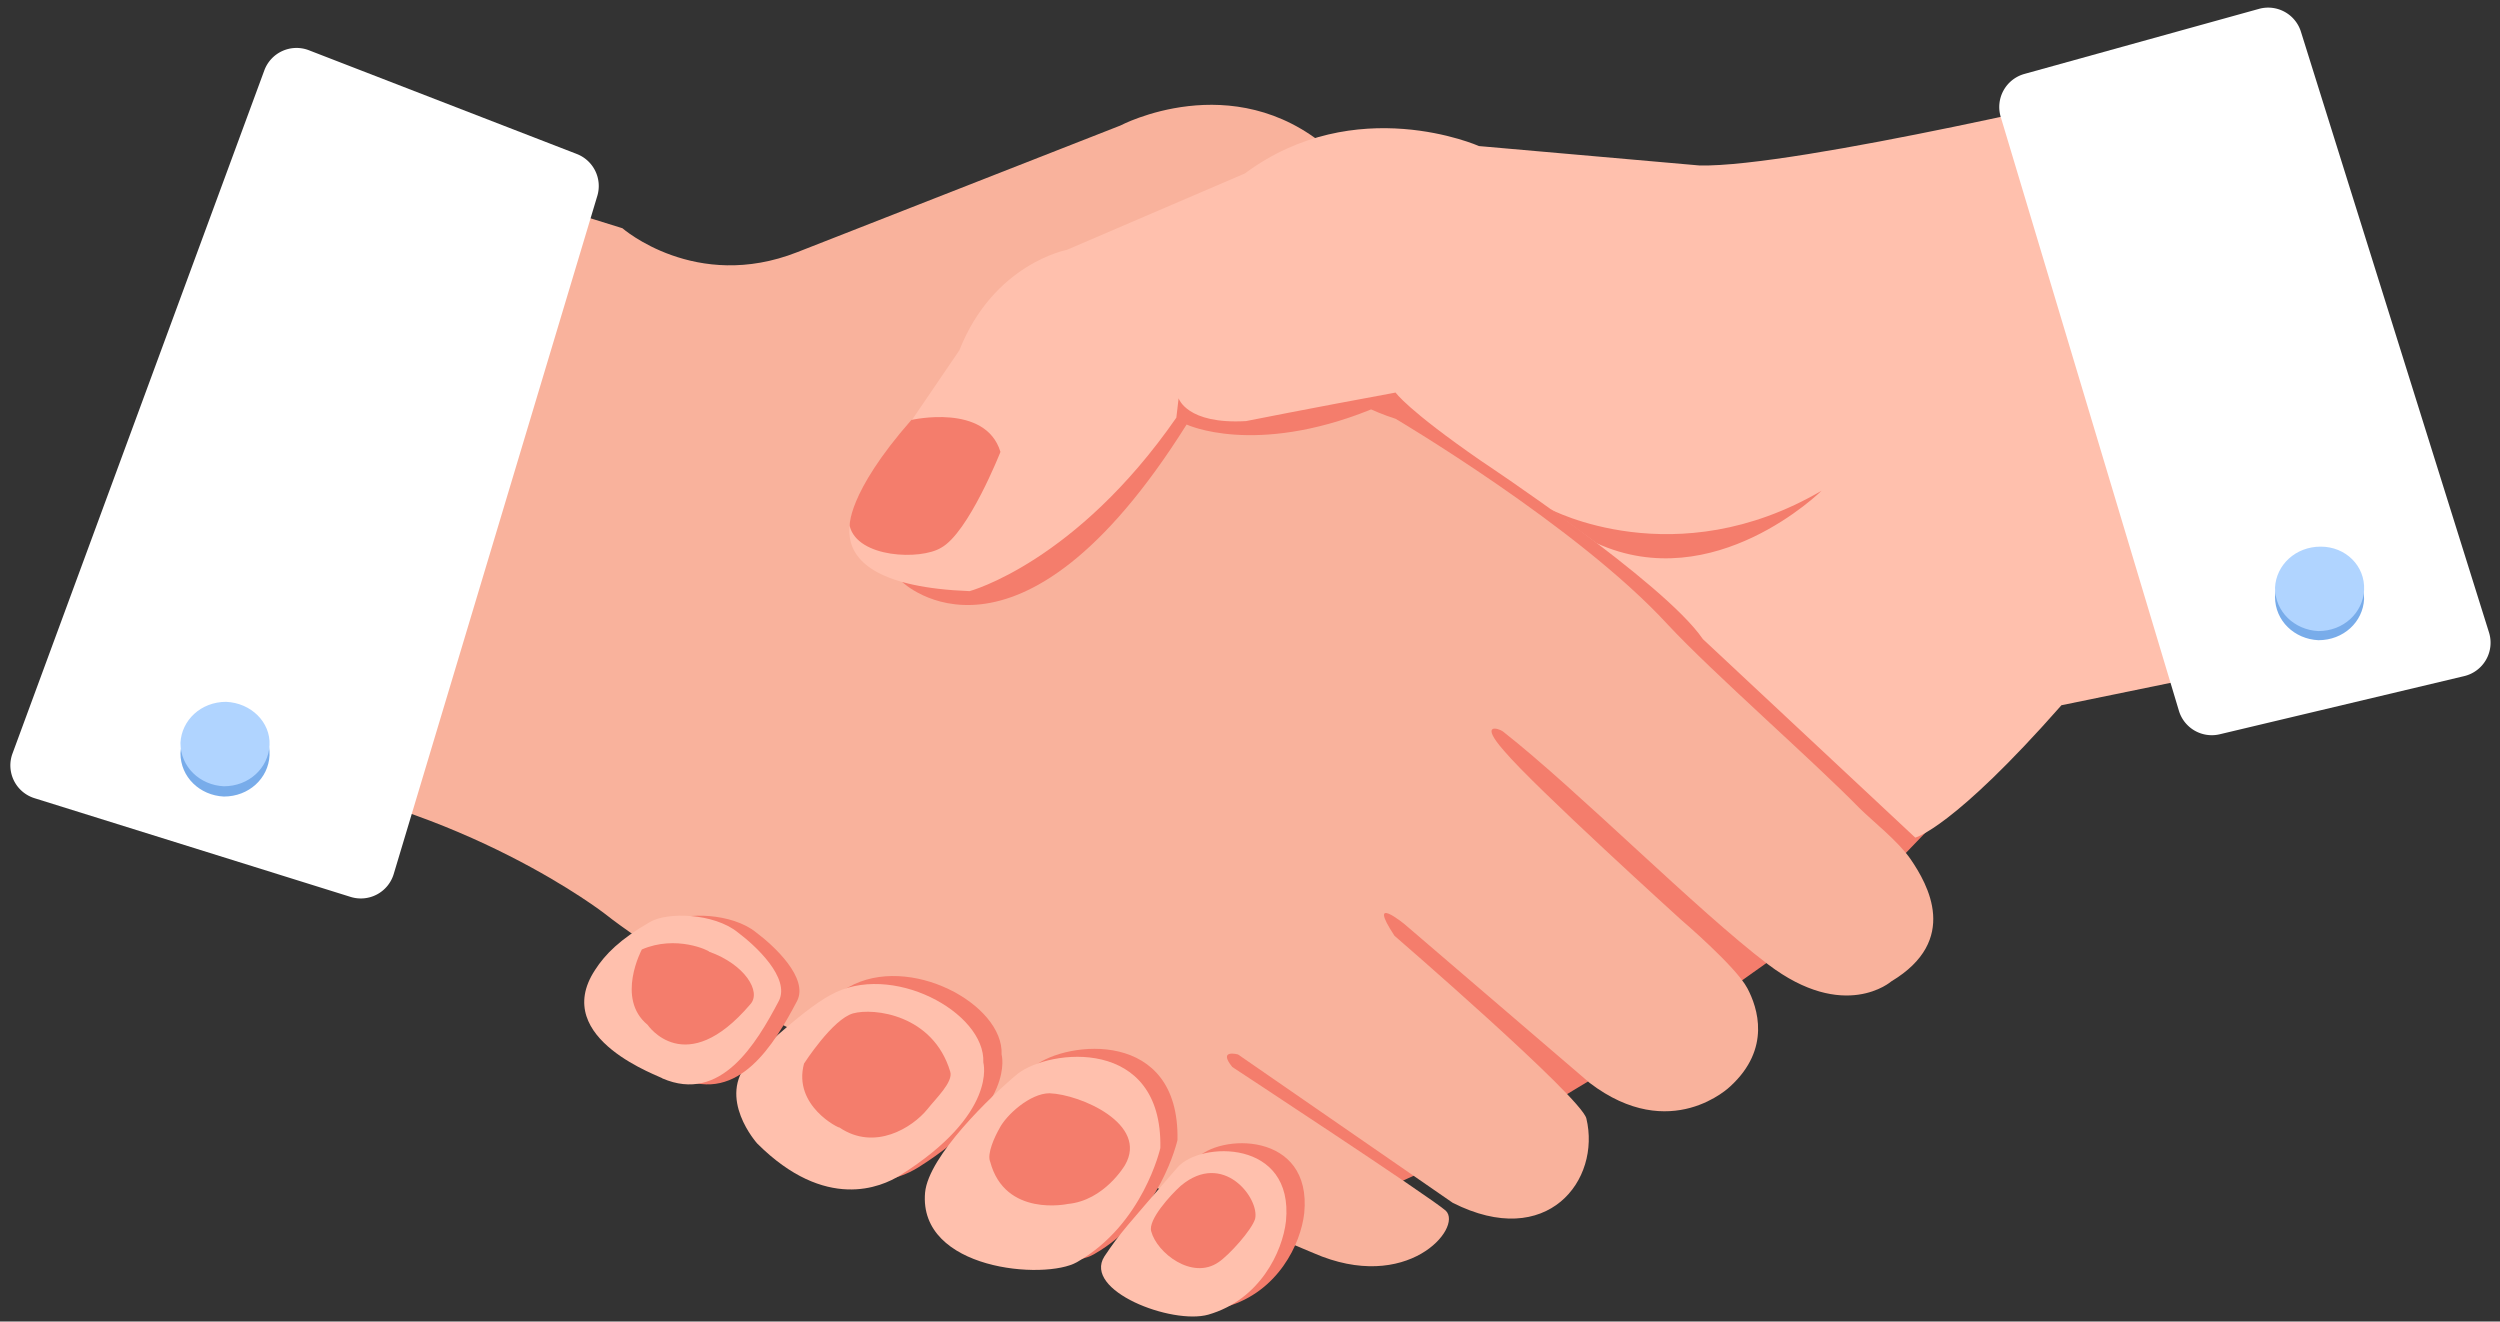
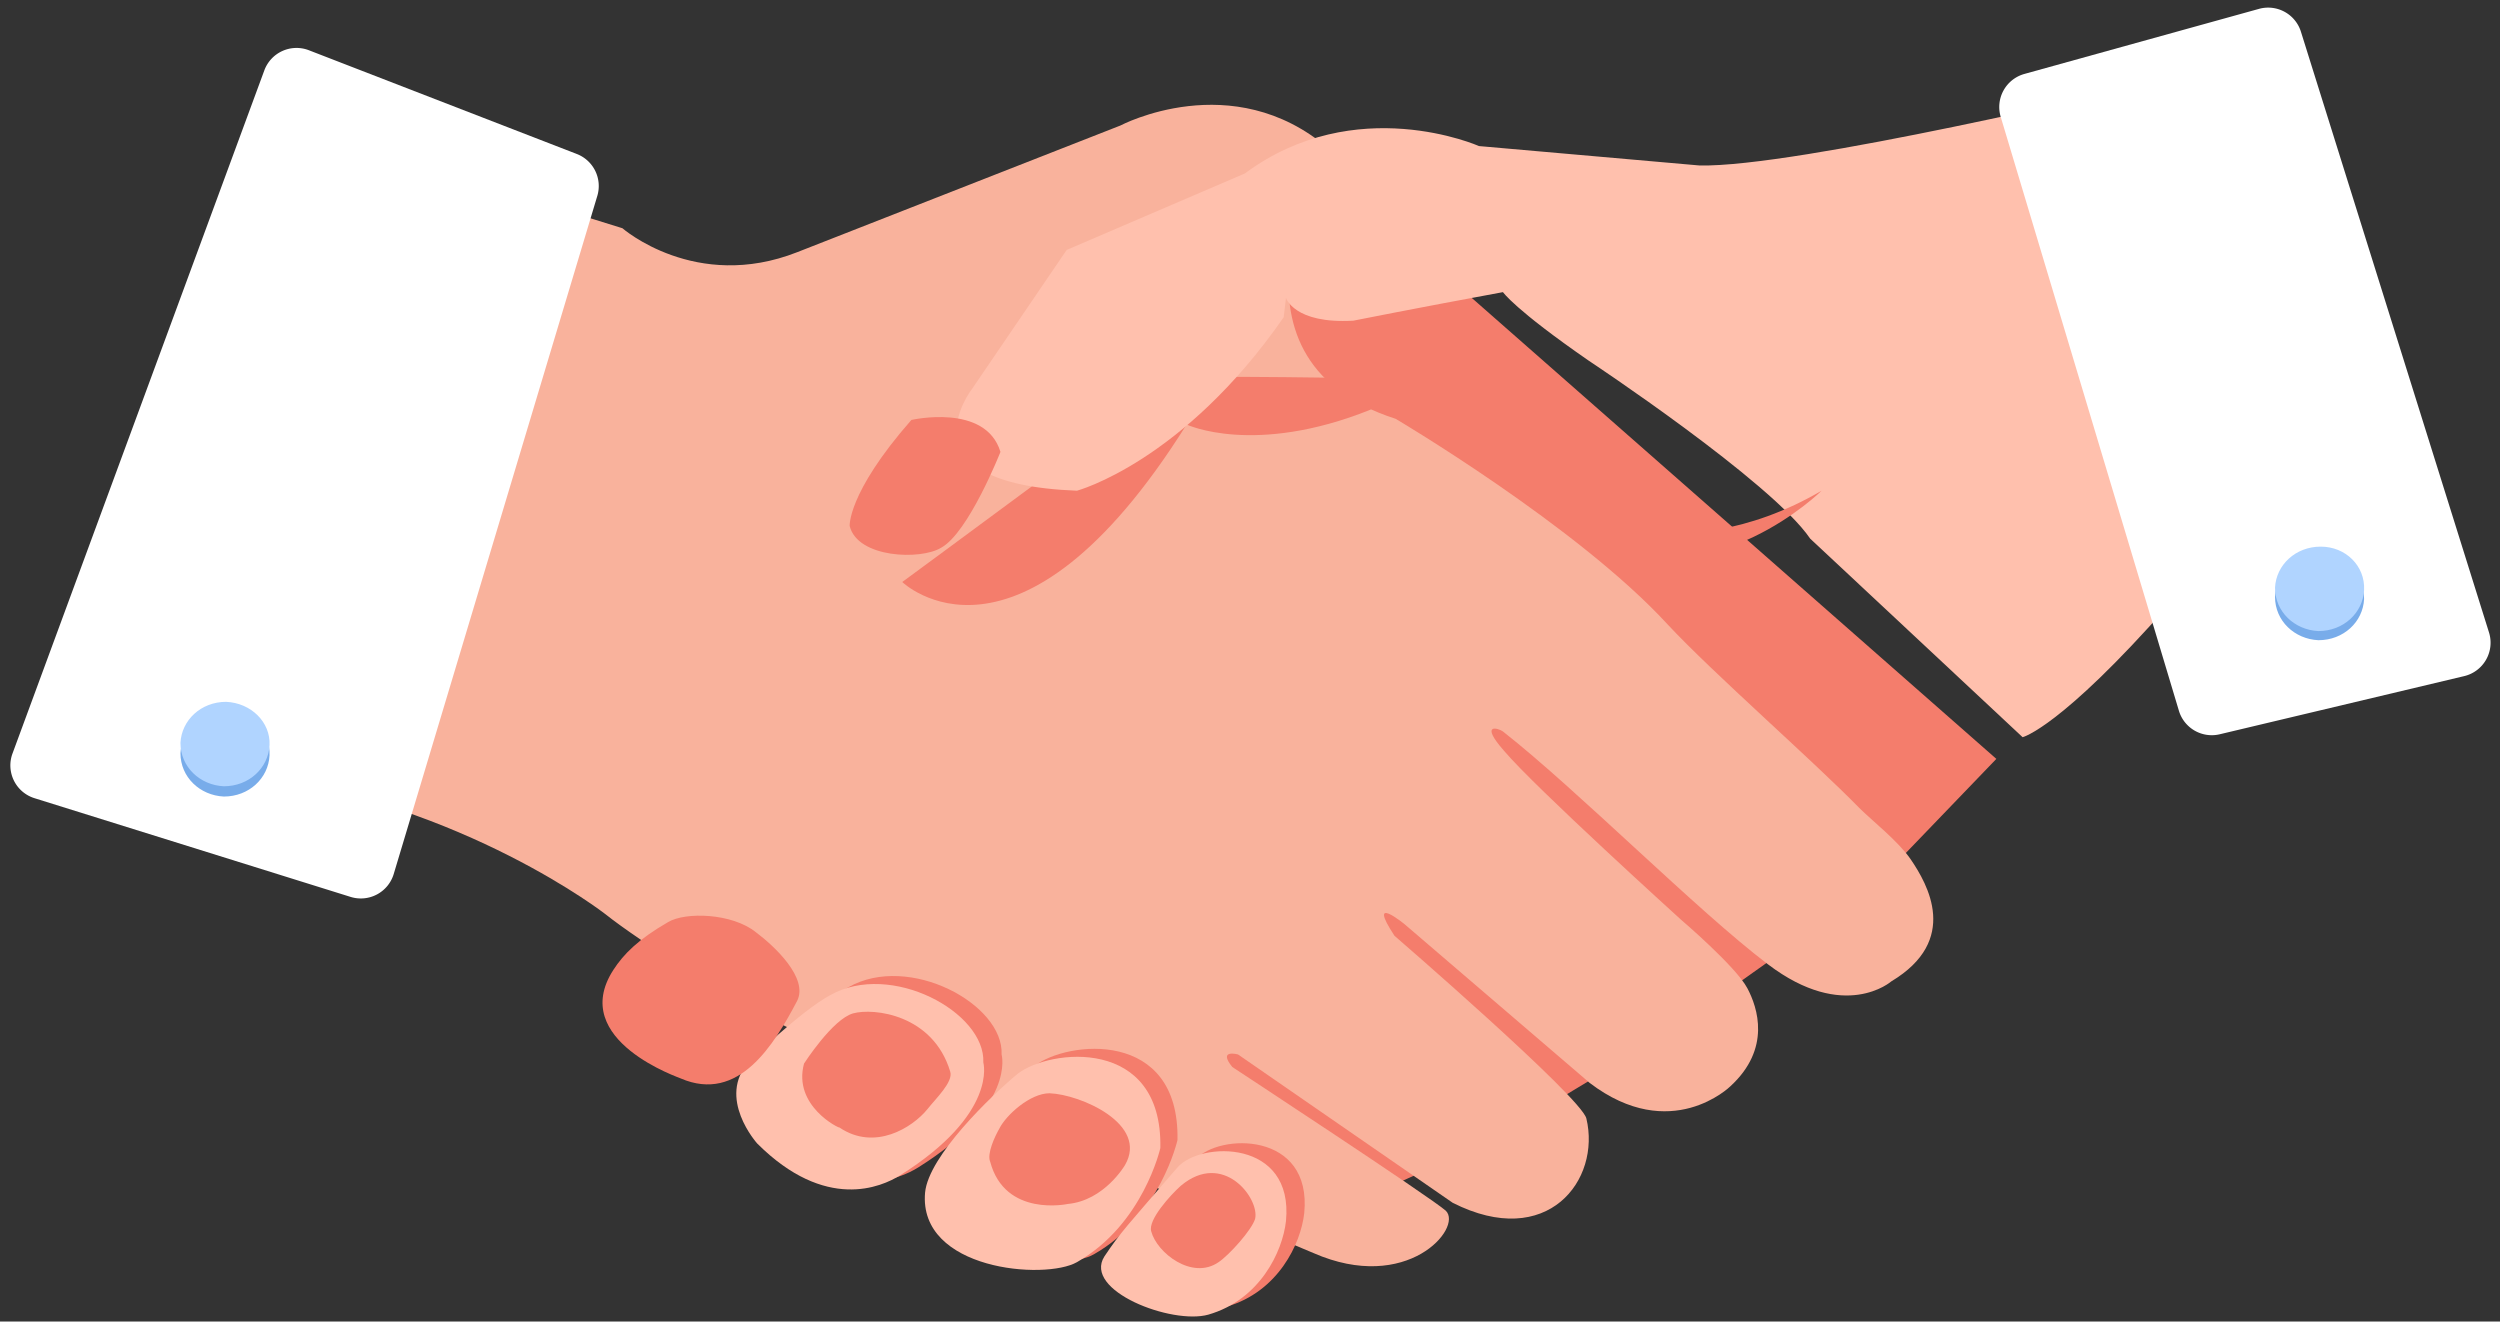
<svg xmlns="http://www.w3.org/2000/svg" width="437" height="231" fill="none">
  <rect width="100%" height="100%" fill="#333333" stroke="none" />
  <path d="M241.358 38.1S111.795 145.62 108.801 158.787c0 0 4.791 2.792 9.782 9.774 5.59 8.179 13.176 11.77 17.568 10.174 6.188-2.195 6.188-6.384 6.188-6.384l83.647 40.894s32.141-5.386 103.211-60.044l19.764-20.546-107.603-94.553z" fill="#F47D6C" />
  <path d="M108.801 39.896s12.777 11.17 30.544 4.189l56.497-22.142s19.564-10.373 36.333 3.99c0 0-21.76 36.504 11.779 47.276 0 0 31.742 18.751 47.513 35.906 7.985 8.578 25.353 23.738 33.538 32.117 2.196 2.194 6.788 5.784 8.984 8.976 2.994 4.389 8.584 14.163-3.394 21.344 0 0-8.185 7.182-21.56-2.992-12.378-9.375-33.339-30.52-46.316-40.694-.798-.598-4.192-1.595.2 3.392 5.39 6.383 30.943 29.523 30.943 29.523s9.583 8.178 11.579 11.968c1.797 3.392 4.192 10.573-2.994 17.156 0 0-10.381 10.173-24.556-.599l-32.34-27.728s-6.788-5.585-1.797 1.995c0 0 32.54 28.127 33.539 31.917 2.595 10.772-6.788 23.14-23.358 14.762l-37.531-25.933s-3.593-.997-.998 2.194c0 0 34.936 22.941 37.332 25.135 2.994 2.992-6.788 14.562-23.158 7.381-23.357-9.974-70.87-28.725-93.629-40.295-7.985-3.99-24.155-14.163-30.144-18.951 0 0-24.556-19.15-60.889-24.137l40.127-103.13 23.756 7.38z" fill="#F9B29C" />
  <path d="M134.154 184.12s8.984-8.777 14.174-11.57c10.581-5.985 27.151 2.992 26.751 11.769 0 0 2.596 8.977-14.573 19.749-3.194 1.994-12.976 6.383-24.954-5.586 0 0-7.187-7.979-1.398-14.362z" fill="#F47D6C" />
  <path d="M164.699 207.06c.599-6.383 11.579-16.956 16.17-20.746 5.59-4.389 25.354-6.583 24.954 12.966 0 0-2.994 13.365-14.573 19.948-5.39 3.192-27.749 1.397-26.551-12.168zm44.318-4.389c3.993-4.588 20.363-4.987 18.966 9.376-.599 5.386-4.592 13.764-13.575 16.357-6.389 1.796-21.96-4.189-18.167-10.173 2.795-4.189 3.992-5.386 12.776-15.56z" fill="#F47D6C" />
  <path d="M130.96 185.516s8.983-8.777 14.174-11.57c10.581-5.984 27.15 2.993 26.751 11.77 0 0 2.595 8.976-14.573 19.748-3.194 1.995-12.977 6.383-24.955-5.585 0 0-7.187-7.98-1.397-14.363z" fill="#FFC0AD" />
  <path d="M157.711 101.735s20.163 19.549 49.709-27.529c0 0 11.778 5.586 32.141-2.593l4.791-5.386s-39.328-.798-39.128 0c0 .599-47.513 35.508-47.513 35.508z" fill="#F47D6C" />
  <path d="M161.704 208.456c.599-6.383 11.579-16.956 16.17-20.746 5.59-4.388 25.354-6.583 24.955 12.966 0 0-2.995 13.366-14.574 19.948-5.589 3.192-27.749 1.397-26.551-12.168zm44.119-4.388c3.993-4.588 20.363-4.987 18.965 9.375-.599 5.386-4.591 13.764-13.575 16.357-6.388 1.796-21.96-4.189-18.167-10.173 2.795-4.189 3.993-5.386 12.777-15.559z" fill="#FFC0AD" />
  <path d="M107.204 169.558c1.796-2.793 4.392-5.386 9.582-8.378 2.995-1.796 11.18-1.596 15.372 1.795 3.194 2.394 9.183 7.979 7.187 11.969-3.993 7.58-10.181 17.953-20.363 13.564.2 0-19.764-6.582-11.778-18.95z" fill="#F47D6C" />
-   <path d="M104.009 169.558c1.797-2.793 4.392-5.386 9.583-8.378 2.994-1.796 11.179-1.596 15.372 1.795 3.194 2.394 9.183 7.979 7.187 11.969-3.993 7.58-10.182 17.953-20.363 13.564.199-.199-19.764-6.782-11.779-18.95z" fill="#FFC0AD" />
  <path d="M100.83 26.92a6 6 0 013.58 7.32L68.822 152.777a6 6 0 01-7.535 4.002L6.024 139.522a6 6 0 01-3.841-7.803l44.02-119.414a6 6 0 017.796-3.52L100.83 26.92z" fill="#fff" />
  <path d="M112.194 165.967s-4.591 8.578.998 13.166c0 0 6.588 9.774 17.967-3.591 1.997-2.194-.998-6.982-7.186-9.176 0-.199-5.79-2.992-11.779-.399zm28.348 19.948s4.991-7.78 8.584-8.777c3.594-.997 13.975.199 16.969 10.173.599 1.796-2.595 4.788-3.992 6.583-2.596 3.192-9.183 7.381-15.372 3.192 0 .199-8.185-3.79-6.189-11.171zm34.138 11.37c1.198-2.393 5.39-6.183 8.784-6.183 5.39.199 17.368 5.386 13.176 12.567 0 0-3.594 6.184-9.982 6.782 0 0-10.98 2.394-13.575-7.381-.599-1.396.798-4.388 1.597-5.785zm26.552 17.954c.998 3.79 7.186 8.577 11.778 5.386 1.797-1.197 5.789-5.586 6.388-7.581.799-3.59-5.59-11.968-12.976-5.785-1.797 1.596-5.789 5.985-5.19 7.98z" fill="#F47D6C" />
-   <path d="M258.527 25.533s-21.561-9.575-40.925 4.788l-31.143 13.365s-12.777 2.394-18.766 17.554l-16.57 24.337s-12.976 16.557 18.367 17.753c0 0 18.566-4.987 36.134-30.32l.399-3.392s1.397 4.588 11.778 3.99c0 0 10.98-2.194 26.152-4.987 0 0 1.997 2.992 14.973 11.969 0 0 31.942 21.145 38.729 31.119l37.132 34.709s6.588-1.596 25.553-23.14l36.933-7.58L373.117 15.16s-59.292 14.163-76.061 13.764l-38.529-3.39z" fill="#FFC0AD" />
+   <path d="M258.527 25.533s-21.561-9.575-40.925 4.788l-31.143 13.365l-16.57 24.337s-12.976 16.557 18.367 17.753c0 0 18.566-4.987 36.134-30.32l.399-3.392s1.397 4.588 11.778 3.99c0 0 10.98-2.194 26.152-4.987 0 0 1.997 2.992 14.973 11.969 0 0 31.942 21.145 38.729 31.119l37.132 34.709s6.588-1.596 25.553-23.14l36.933-7.58L373.117 15.16s-59.292 14.163-76.061 13.764l-38.529-3.39z" fill="#FFC0AD" />
  <path d="M353.867 12.925a6 6 0 00-4.143 7.506l31.148 103.808a6 6 0 007.136 4.112l42.732-10.166a6 6 0 004.338-7.63L402.201 5.541a6 6 0 00-7.329-3.99l-41.005 11.373z" fill="#fff" />
  <path d="M159.308 73.408s12.976-2.992 15.572 5.586c0 0-5.59 14.163-10.381 16.756-3.594 2.194-14.574 1.796-15.971-3.79 0 .2-.599-5.585 10.78-18.552zm111.596 15.56s21.96 11.769 47.513-3.192c0 0-18.765 18.552-39.328 9.176l-8.185-5.984z" fill="#F47D6C" />
  <path d="M47.114 132.055c-.2 3.99-3.593 7.182-7.985 7.182-4.192-.2-7.586-3.391-7.586-7.58.2-3.99 3.593-7.182 7.985-7.182s7.786 3.391 7.587 7.58z" fill="#78ACEA" />
  <path d="M47.114 130.26c-.2 3.99-3.593 7.181-7.985 7.181-4.192-.199-7.586-3.391-7.586-7.58.2-3.989 3.593-7.181 7.985-7.181 4.392.199 7.786 3.591 7.587 7.58z" fill="#B0D4FF" />
  <path d="M413.243 104.727c-.199 3.989-3.593 7.181-7.985 7.181-4.192-.199-7.586-3.391-7.586-7.58.2-3.99 3.593-7.181 7.985-7.181 4.392.2 7.586 3.59 7.586 7.58z" fill="#78ACEA" />
  <path d="M413.243 103.131c-.199 3.99-3.593 7.181-7.985 7.181-4.192-.199-7.586-3.391-7.586-7.58.2-3.99 3.593-7.181 7.985-7.181s7.786 3.39 7.586 7.58z" fill="#B0D4FF" />
</svg>